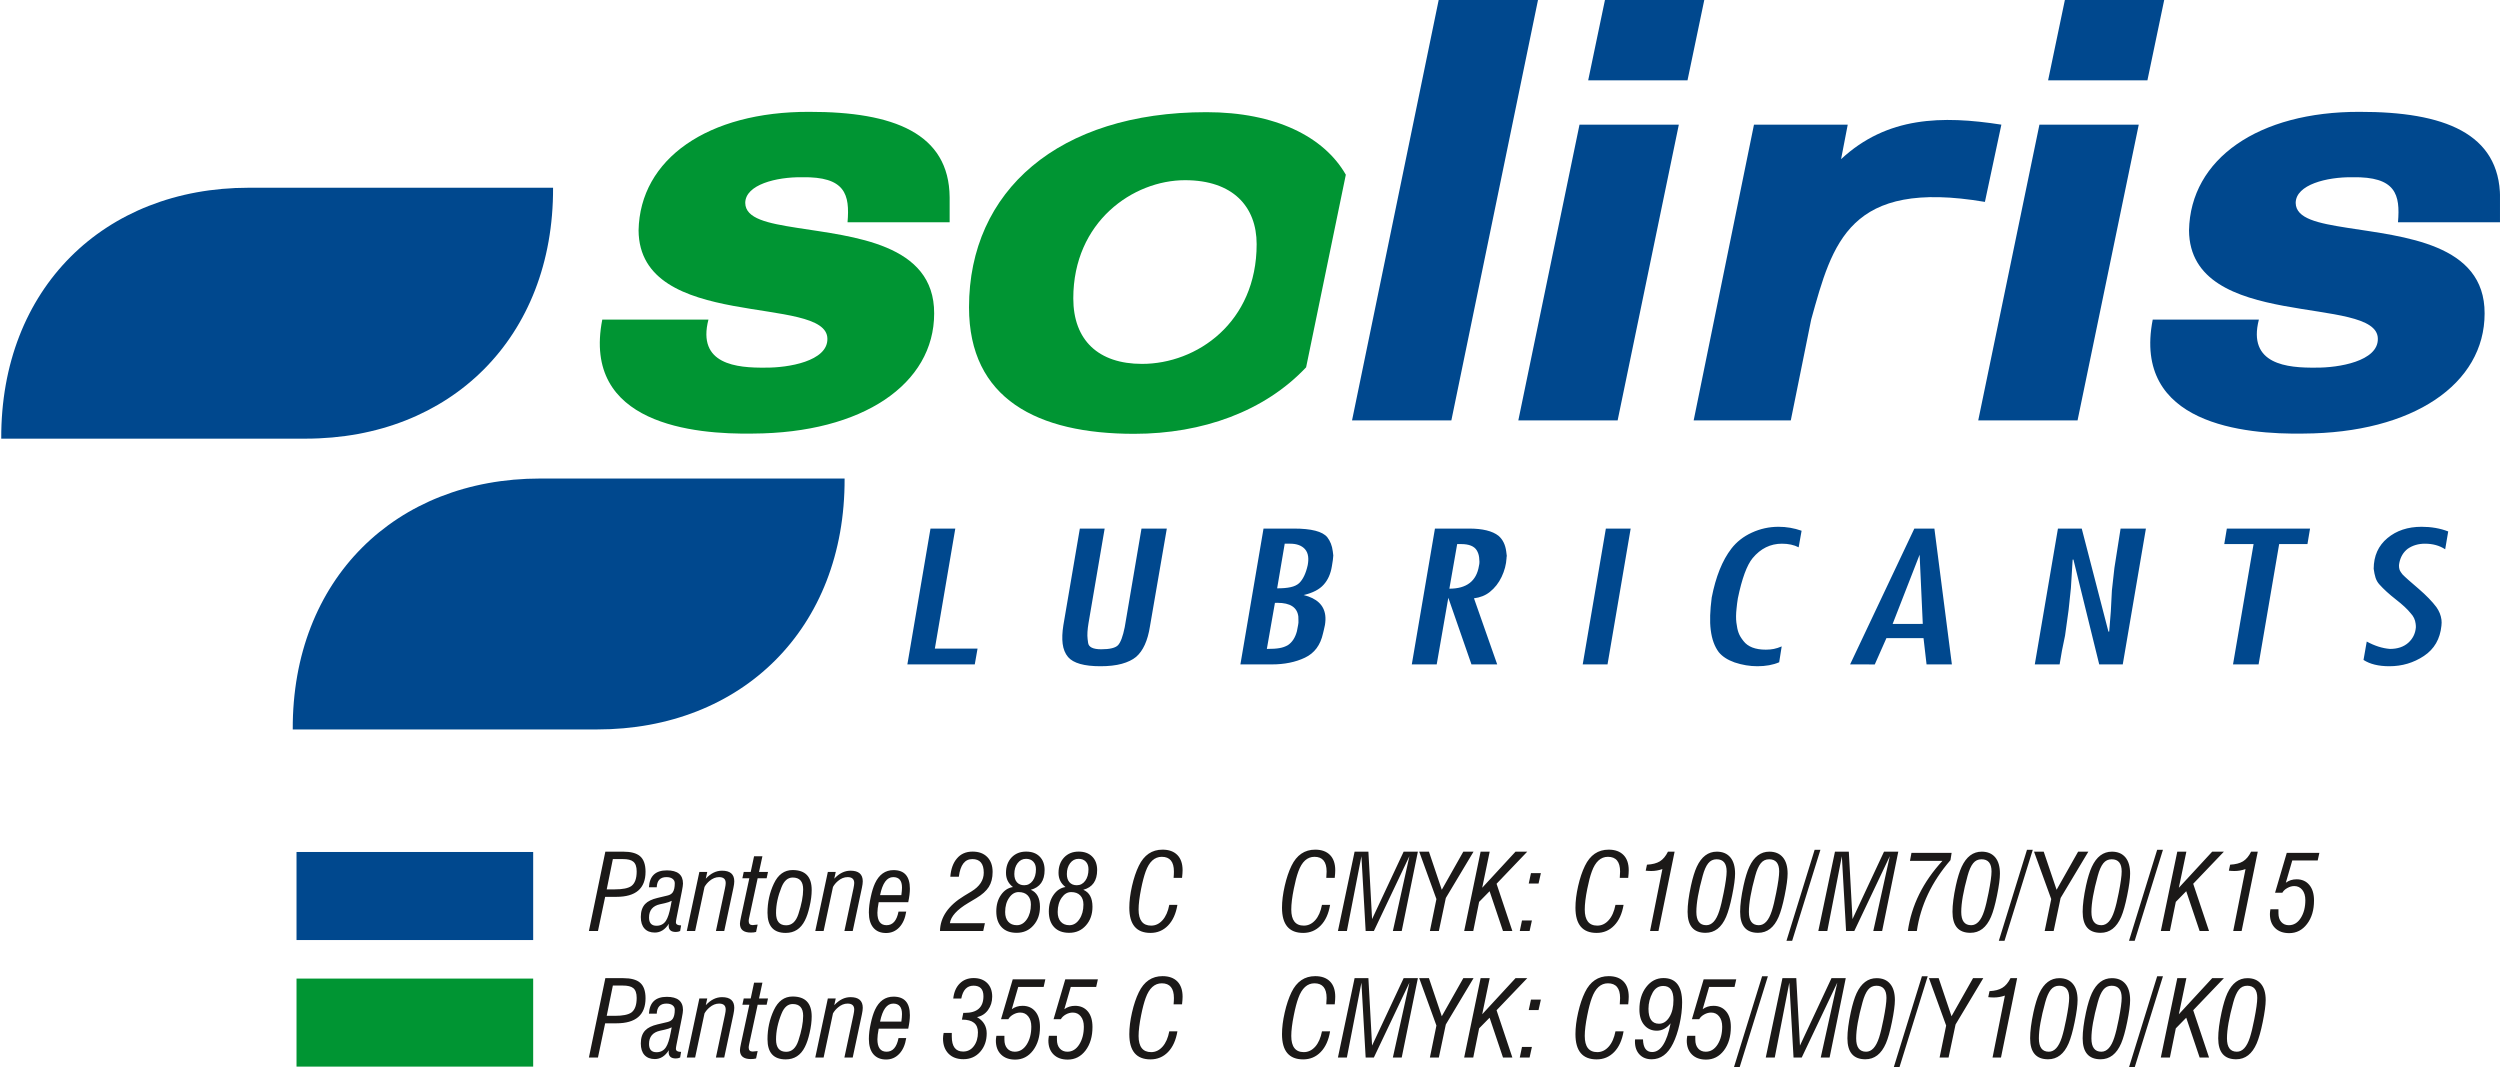
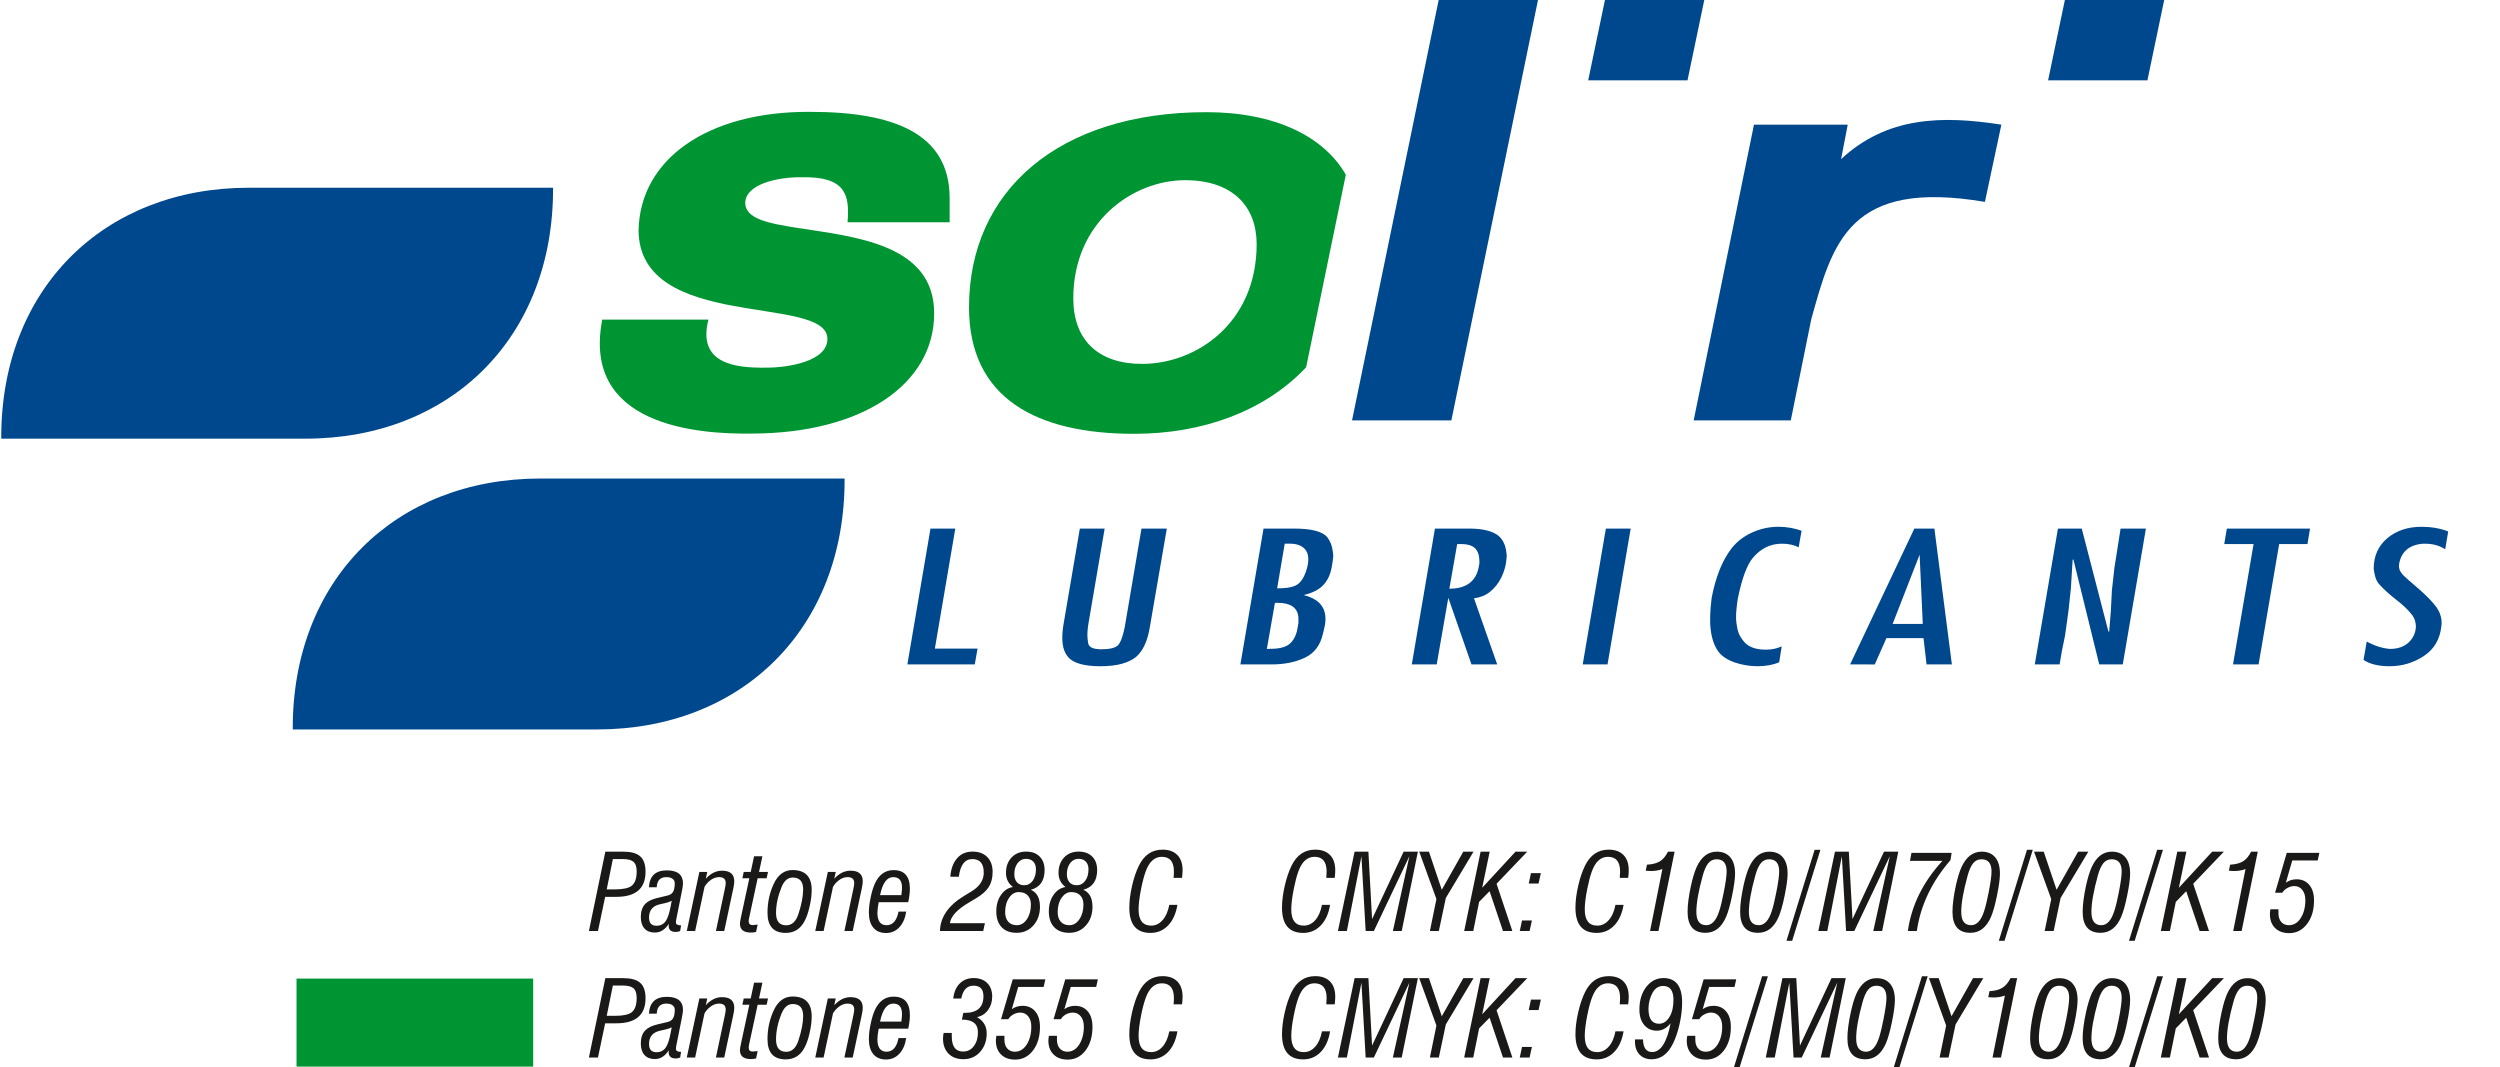
<svg xmlns="http://www.w3.org/2000/svg" width="305.4pt" height="130.4pt" viewBox="0 0 305.4 130.4" version="1.1">
  <defs>
    <clipPath id="clip1">
-       <path d="M 262 13 L 305.398 13 L 305.398 53 L 262 53 Z M 262 13 " />
-     </clipPath>
+       </clipPath>
    <clipPath id="clip2">
      <path d="M 36 119 L 66 119 L 66 130.398 L 36 130.398 Z M 36 119 " />
    </clipPath>
    <clipPath id="clip3">
      <path d="M 156 119 L 277 119 L 277 130.398 L 156 130.398 Z M 156 119 " />
    </clipPath>
  </defs>
  <g id="surface1">
-     <path style=" stroke:none;fill-rule:evenodd;fill:rgb(0%,28.247%,55.664%);fill-opacity:1;" d="M 175.75 -0.004 L 187.883 -0.004 L 177.297 51.359 L 165.164 51.359 Z M 175.75 -0.004 " />
+     <path style=" stroke:none;fill-rule:evenodd;fill:rgb(0%,28.247%,55.664%);fill-opacity:1;" d="M 175.75 -0.004 L 187.883 -0.004 L 177.297 51.359 L 165.164 51.359 M 175.75 -0.004 " />
    <path style=" stroke:none;fill-rule:evenodd;fill:rgb(0%,28.247%,55.664%);fill-opacity:1;" d="M 196.062 -0.004 L 208.195 -0.004 L 206.145 9.816 L 194.012 9.816 Z M 196.062 -0.004 " />
-     <path style=" stroke:none;fill-rule:evenodd;fill:rgb(0%,28.247%,55.664%);fill-opacity:1;" d="M 192.953 15.227 L 205.086 15.227 L 197.609 51.359 L 185.477 51.359 Z M 192.953 15.227 " />
    <path style=" stroke:none;fill-rule:evenodd;fill:rgb(0%,28.247%,55.664%);fill-opacity:1;" d="M 252.246 -0.004 L 264.379 -0.004 L 262.328 9.816 L 250.195 9.816 Z M 252.246 -0.004 " />
-     <path style=" stroke:none;fill-rule:evenodd;fill:rgb(0%,28.247%,55.664%);fill-opacity:1;" d="M 249.137 15.227 L 261.27 15.227 L 253.793 51.359 L 241.66 51.359 Z M 249.137 15.227 " />
    <path style=" stroke:none;fill-rule:evenodd;fill:rgb(0%,28.247%,55.664%);fill-opacity:1;" d="M 214.266 15.227 L 225.719 15.227 L 224.906 19.441 C 230.527 14.219 237.246 14.102 244.488 15.227 L 242.477 24.664 C 225.887 21.852 223.871 29.617 221.258 39.023 L 218.762 51.359 L 206.898 51.359 Z M 214.266 15.227 " />
    <path style=" stroke:none;fill-rule:evenodd;fill:rgb(0%,58.397%,19.994%);fill-opacity:1;" d="M 144.762 22.012 C 150.633 22.012 153.512 25.262 153.512 29.828 C 153.512 39.414 146.195 44.453 139.508 44.453 C 134.188 44.453 131.113 41.566 131.113 36.449 C 131.113 27.078 138.422 22.012 144.762 22.012 Z M 147.375 13.703 C 155.766 13.703 161.738 16.68 164.406 21.344 L 159.555 44.871 C 154.496 50.242 146.91 52.996 138.543 52.996 C 126.734 52.996 118.375 48.738 118.375 37.539 C 118.375 23.305 129.324 13.703 147.375 13.703 Z M 147.375 13.703 " />
    <path style=" stroke:none;fill-rule:evenodd;fill:rgb(0%,28.247%,55.664%);fill-opacity:1;" d="M 36.02 53.586 L 0.152 53.586 C 0.074 35.266 12.703 22.934 30.387 22.934 L 67.562 22.934 C 67.641 41.246 55.012 53.586 37.328 53.586 Z M 36.02 53.586 " />
    <path style=" stroke:none;fill-rule:evenodd;fill:rgb(0%,28.247%,55.664%);fill-opacity:1;" d="M 71.633 89.109 L 35.762 89.109 C 35.684 70.789 48.316 58.457 66 58.457 L 103.176 58.457 C 103.254 76.777 90.621 89.109 72.938 89.109 Z M 71.633 89.109 " />
    <path style=" stroke:none;fill-rule:evenodd;fill:rgb(0%,28.247%,55.664%);fill-opacity:1;" d="M 113.668 64.57 L 116.699 64.57 L 114.203 79.23 L 119.418 79.23 L 119.078 81.164 L 110.844 81.164 Z M 131.914 64.57 L 134.945 64.57 L 132.973 76.121 C 132.84 76.914 132.801 77.566 132.863 78.062 C 132.891 78.285 132.91 78.438 132.922 78.523 C 132.988 79.055 133.527 79.316 134.531 79.316 C 135.578 79.316 136.262 79.148 136.582 78.812 C 136.895 78.473 137.172 77.742 137.398 76.609 L 139.445 64.57 L 142.539 64.57 L 140.477 76.527 C 140.203 78.273 139.637 79.508 138.789 80.242 C 138.348 80.609 137.758 80.891 137.039 81.09 C 136.32 81.289 135.441 81.387 134.422 81.387 C 132.438 81.387 131.121 81.012 130.477 80.266 C 130.117 79.84 129.895 79.293 129.812 78.637 C 129.734 78.004 129.762 77.258 129.898 76.391 Z M 154.352 64.57 L 158.059 64.57 C 160.203 64.57 161.562 64.922 162.141 65.629 C 162.504 66.098 162.73 66.668 162.812 67.344 C 162.836 67.52 162.855 67.691 162.875 67.852 C 162.848 68.102 162.828 68.285 162.824 68.402 L 162.703 69.168 C 162.555 70.098 162.219 70.848 161.699 71.422 C 161.18 72.008 160.367 72.43 159.258 72.691 C 160.855 73.09 161.738 73.914 161.895 75.18 C 161.938 75.531 161.926 75.918 161.855 76.348 L 161.719 76.965 L 161.617 77.383 C 161.305 78.805 160.574 79.789 159.414 80.34 C 158.262 80.891 156.906 81.164 155.355 81.164 L 151.527 81.164 Z M 156.941 66.418 L 156.016 71.871 C 156.668 71.871 157.219 71.828 157.656 71.73 C 158.094 71.637 158.445 71.473 158.703 71.238 C 159.176 70.781 159.527 70.047 159.75 69.039 C 159.824 68.645 159.84 68.289 159.801 67.984 C 159.758 67.633 159.629 67.332 159.414 67.082 C 159.012 66.641 158.41 66.418 157.613 66.418 Z M 155.746 73.645 L 154.758 79.273 C 155.41 79.273 155.926 79.242 156.305 79.172 C 156.68 79.109 157.02 78.988 157.328 78.812 C 157.855 78.461 158.223 77.895 158.43 77.117 L 158.578 76.348 C 158.617 76.168 158.633 75.984 158.617 75.785 C 158.602 75.586 158.598 75.43 158.605 75.312 C 158.465 74.195 157.613 73.641 156.055 73.641 Z M 172.465 81.164 L 175.293 64.57 L 179.457 64.57 C 181.109 64.57 182.309 64.863 183.059 65.453 C 183.582 65.906 183.898 66.547 184.004 67.391 L 184.039 67.672 C 184.051 67.762 184.059 67.844 184.07 67.914 C 184.043 68.035 184.035 68.121 184.039 68.18 C 183.996 68.961 183.793 69.723 183.438 70.469 C 183.082 71.219 182.598 71.836 181.988 72.32 C 181.449 72.746 180.805 72.996 180.062 73.09 L 182.898 81.164 L 179.754 81.164 L 176.926 73.023 L 175.508 81.164 Z M 177.055 71.914 C 179.16 71.914 180.367 70.988 180.668 69.129 C 180.711 68.965 180.73 68.797 180.73 68.633 C 180.73 68.465 180.715 68.285 180.691 68.094 C 180.656 67.785 180.559 67.496 180.402 67.234 C 180.094 66.723 179.457 66.465 178.5 66.465 L 178.008 66.465 Z M 199.203 64.57 L 196.375 81.164 L 193.344 81.164 L 196.172 64.57 Z M 220.082 64.836 L 219.723 66.859 C 219.156 66.566 218.473 66.418 217.68 66.418 C 216.27 66.418 215.078 67.008 214.102 68.18 C 213.395 69.043 212.793 70.684 212.297 73.09 C 212.227 73.516 212.176 73.914 212.141 74.297 C 212.062 74.988 212.055 75.574 212.117 76.059 C 212.18 76.574 212.266 76.984 212.379 77.289 C 212.488 77.602 212.688 77.938 212.98 78.305 C 213.516 79.008 214.426 79.363 215.711 79.363 C 216.082 79.363 216.41 79.332 216.695 79.273 C 216.984 79.215 217.305 79.113 217.652 78.965 L 217.344 80.902 C 216.59 81.227 215.699 81.387 214.68 81.387 C 213.762 81.387 212.832 81.234 211.898 80.922 C 211.043 80.617 210.398 80.199 209.965 79.668 C 209.449 78.98 209.121 78.078 208.984 76.965 C 208.914 76.414 208.891 75.824 208.914 75.18 C 208.934 74.535 208.996 73.809 209.102 72.996 C 209.598 70.449 210.398 68.453 211.508 67.016 C 212.141 66.195 212.973 65.539 214.004 65.066 C 215.035 64.59 216.125 64.352 217.266 64.352 C 218.227 64.352 219.164 64.512 220.082 64.836 Z M 233.855 64.57 L 236.305 64.57 L 238.441 81.164 L 235.348 81.164 L 234.977 77.953 L 230.445 77.953 L 229.023 81.168 L 226.008 81.164 L 233.855 64.574 Z M 234.887 76.215 L 234.5 67.762 L 231.203 76.223 Z M 248.57 81.164 L 251.398 64.57 L 254.305 64.57 L 257.566 77.16 L 257.66 77.156 L 257.859 74.672 L 257.988 72.141 L 258.297 69.371 L 259.051 64.57 L 262.145 64.57 L 259.316 81.164 L 256.441 81.164 L 253.289 68.355 L 253.195 68.363 L 252.98 71.855 L 252.699 74.52 L 252.266 77.645 L 251.887 79.492 L 251.602 81.164 Z M 272.031 64.57 L 282.195 64.57 L 281.879 66.465 L 278.422 66.465 L 275.91 81.164 L 272.785 81.164 L 275.297 66.465 L 271.715 66.465 Z M 289.121 78.371 C 290.086 78.898 291.031 79.199 291.957 79.273 C 292.875 79.273 293.617 79.027 294.18 78.535 C 294.738 78.039 295.055 77.414 295.121 76.656 C 295.129 76.547 295.121 76.398 295.094 76.191 C 295.035 75.707 294.84 75.289 294.508 74.938 C 294.098 74.422 293.484 73.852 292.672 73.223 C 291.859 72.59 291.191 71.98 290.668 71.395 C 290.453 71.16 290.297 70.883 290.195 70.57 C 290.098 70.254 290.02 69.891 289.969 69.48 C 289.977 67.91 290.535 66.664 291.645 65.738 C 292.754 64.812 294.145 64.352 295.82 64.352 C 297.004 64.352 298.09 64.539 299.074 64.922 L 298.703 67.102 C 298.016 66.648 297.191 66.418 296.23 66.418 C 295.434 66.418 294.734 66.621 294.133 67.035 C 293.594 67.449 293.246 68.027 293.098 68.777 C 293.059 68.953 293.047 69.129 293.07 69.305 C 293.094 69.48 293.129 69.621 293.184 69.723 C 293.238 69.824 293.336 69.973 293.484 70.164 C 293.789 70.484 294.457 71.078 295.48 71.945 C 296.398 72.738 297.113 73.477 297.629 74.164 C 297.973 74.652 298.18 75.164 298.25 75.707 C 298.277 75.93 298.277 76.168 298.246 76.434 C 298.082 78.062 297.371 79.293 296.105 80.133 C 294.844 80.969 293.438 81.387 291.887 81.387 C 290.559 81.387 289.508 81.129 288.727 80.617 Z M 289.121 78.371 " />
    <path style=" stroke:none;fill-rule:evenodd;fill:rgb(0%,58.397%,19.994%);fill-opacity:1;" d="M 97.973 21.652 C 94.855 21.609 91.055 22.551 91.039 24.789 C 91.062 26.719 93.785 27.27 97.336 27.828 C 104.184 28.914 114.152 29.723 114.117 38.293 C 114.121 46.91 105.379 52.906 91.973 52.965 C 84.828 53.086 71.066 51.852 73.574 39.043 L 86.543 39.043 C 85.121 44.539 90.035 44.957 93.531 44.91 C 96.238 44.934 101.121 44.145 101.074 41.387 C 101.062 35.914 78.098 40.547 78.008 28.145 C 78.176 19.41 86.477 13.621 98.867 13.664 C 109.145 13.645 115.953 16.277 116.008 24.117 L 116.008 27.152 L 103.535 27.152 C 103.824 23.754 103.273 21.559 97.973 21.652 Z M 97.973 21.652 " />
    <g clip-path="url(#clip1)" clip-rule="nonzero">
      <path style=" stroke:none;fill-rule:evenodd;fill:rgb(0%,28.247%,55.664%);fill-opacity:1;" d="M 287.375 21.652 C 284.258 21.609 280.457 22.551 280.441 24.789 C 280.465 26.719 283.188 27.27 286.738 27.828 C 293.586 28.914 303.555 29.723 303.52 38.293 C 303.523 46.91 294.781 52.906 281.375 52.965 C 274.23 53.086 260.469 51.852 262.977 39.043 L 275.945 39.043 C 274.523 44.539 279.438 44.957 282.938 44.91 C 285.641 44.934 290.523 44.145 290.477 41.387 C 290.465 35.914 267.5 40.547 267.41 28.145 C 267.578 19.41 275.879 13.621 288.27 13.664 C 298.547 13.645 305.355 16.277 305.41 24.117 L 305.41 27.152 L 292.938 27.152 C 293.227 23.754 292.676 21.559 287.375 21.652 Z M 287.375 21.652 " />
    </g>
    <path style=" stroke:none;fill-rule:evenodd;fill:rgb(10.594%,9.813%,9.424%);fill-opacity:1;" d="M 73.047 113.734 L 71.941 113.734 L 73.949 104.039 L 76.141 104.039 C 77.07 104.039 77.746 104.223 78.176 104.582 C 78.633 104.969 78.859 105.605 78.859 106.492 C 78.859 108.535 77.672 109.559 75.289 109.559 L 73.926 109.559 Z M 74.117 108.645 L 75.109 108.645 C 76.074 108.645 76.742 108.508 77.121 108.242 C 77.559 107.922 77.777 107.328 77.777 106.453 C 77.777 105.871 77.637 105.477 77.352 105.254 C 77.102 105.043 76.68 104.945 76.078 104.945 L 74.867 104.945 Z M 81.707 112.844 C 81.246 113.566 80.672 113.922 79.992 113.922 C 79.453 113.922 79.031 113.762 78.73 113.43 C 78.43 113.098 78.281 112.629 78.281 112.02 C 78.281 111.34 78.457 110.812 78.809 110.434 C 79.125 110.098 79.633 109.852 80.328 109.688 L 81.527 109.402 C 81.828 109.336 82.047 109.203 82.184 109.004 C 82.348 108.762 82.43 108.395 82.43 107.895 C 82.43 107.668 82.34 107.492 82.16 107.355 C 81.98 107.215 81.73 107.148 81.41 107.148 C 80.656 107.148 80.262 107.559 80.227 108.387 L 79.273 108.387 C 79.352 107.012 80.078 106.324 81.465 106.324 C 82.777 106.324 83.434 106.859 83.434 107.934 C 83.434 108.105 83.387 108.43 83.293 108.902 L 82.637 112.188 C 82.594 112.402 82.57 112.566 82.57 112.672 C 82.57 112.922 82.781 113.047 83.203 113.047 L 83.086 113.734 C 82.934 113.809 82.758 113.848 82.559 113.848 C 81.973 113.848 81.684 113.594 81.684 113.09 C 81.684 113.062 81.691 112.98 81.707 112.844 Z M 82.055 110.043 C 81.824 110.164 81.543 110.262 81.219 110.332 L 80.637 110.461 C 79.738 110.656 79.285 111.199 79.285 112.082 C 79.285 112.754 79.59 113.09 80.199 113.09 C 80.707 113.09 81.094 112.883 81.359 112.469 C 81.582 112.121 81.773 111.539 81.926 110.719 Z M 84.918 113.734 L 83.898 113.734 L 85.434 106.516 L 86.398 106.516 L 86.219 107.34 C 86.82 106.688 87.48 106.363 88.203 106.363 C 89.199 106.363 89.699 106.793 89.699 107.664 C 89.699 107.871 89.664 108.137 89.594 108.461 L 88.473 113.734 L 87.457 113.734 L 88.562 108.516 C 88.625 108.23 88.652 108.016 88.652 107.871 C 88.652 107.387 88.383 107.148 87.844 107.148 C 87.43 107.148 87.039 107.309 86.668 107.621 C 86.422 107.832 86.219 108.07 86.062 108.348 Z M 91.512 112.137 C 91.477 112.293 91.461 112.422 91.461 112.523 C 91.461 112.848 91.625 113.012 91.949 113.012 C 91.992 113.012 92.195 112.988 92.555 112.945 L 92.363 113.848 C 92.176 113.902 91.961 113.922 91.719 113.922 C 90.836 113.922 90.391 113.562 90.391 112.832 C 90.391 112.684 90.438 112.395 90.535 111.953 L 91.539 107.289 L 90.688 107.289 L 90.855 106.516 L 91.707 106.516 L 92.117 104.598 L 93.137 104.598 L 92.723 106.516 L 93.82 106.516 L 93.652 107.289 L 92.555 107.289 Z M 93.758 111.504 C 93.758 110.23 94.016 109.039 94.535 107.941 C 95.055 106.836 95.82 106.285 96.824 106.285 C 98.379 106.285 99.156 107.098 99.156 108.719 C 99.156 109.34 99.07 110.012 98.898 110.742 C 98.742 111.438 98.551 112.012 98.32 112.457 C 97.812 113.461 97.035 113.965 95.984 113.965 C 94.5 113.965 93.758 113.145 93.758 111.504 Z M 96.836 107.199 C 96.242 107.199 95.789 107.59 95.473 108.371 C 95.023 109.473 94.801 110.523 94.801 111.527 C 94.801 112.535 95.215 113.035 96.039 113.035 C 96.734 113.035 97.23 112.582 97.531 111.668 C 97.918 110.492 98.113 109.484 98.113 108.645 C 98.113 107.68 97.688 107.199 96.836 107.199 Z M 100.613 113.734 L 99.594 113.734 L 101.129 106.516 L 102.094 106.516 L 101.914 107.34 C 102.516 106.688 103.176 106.363 103.898 106.363 C 104.895 106.363 105.395 106.793 105.395 107.664 C 105.395 107.871 105.359 108.137 105.289 108.461 L 104.168 113.734 L 103.152 113.734 L 104.262 108.516 C 104.32 108.23 104.352 108.016 104.352 107.871 C 104.352 107.387 104.078 107.148 103.539 107.148 C 103.125 107.148 102.734 107.309 102.367 107.621 C 102.117 107.832 101.914 108.07 101.758 108.348 Z M 110.703 111.363 C 110.574 112.188 110.289 112.828 109.852 113.289 C 109.414 113.746 108.879 113.977 108.242 113.977 C 107.57 113.977 107.055 113.762 106.688 113.328 C 106.324 112.895 106.141 112.273 106.141 111.465 C 106.141 110.891 106.219 110.254 106.375 109.559 C 106.512 108.906 106.684 108.355 106.887 107.91 C 107.387 106.836 108.145 106.293 109.156 106.293 C 110.488 106.293 111.152 107.055 111.152 108.566 C 111.152 109.031 111.086 109.578 110.949 110.215 L 107.34 110.215 C 107.238 110.758 107.184 111.188 107.184 111.504 C 107.184 112.516 107.559 113.023 108.305 113.023 C 109.062 113.023 109.547 112.469 109.762 111.363 Z M 107.508 109.352 L 110.109 109.352 C 110.16 108.973 110.188 108.664 110.188 108.418 C 110.188 107.574 109.832 107.148 109.117 107.148 C 108.344 107.148 107.809 107.883 107.508 109.352 Z M 120.109 113.734 L 114.828 113.734 C 114.859 112.047 115.844 110.617 117.777 109.441 L 118.668 108.902 C 119.672 108.289 120.176 107.527 120.176 106.605 C 120.176 105.496 119.711 104.945 118.781 104.945 C 117.863 104.945 117.312 105.66 117.133 107.098 L 116.09 107.098 C 116.168 106.152 116.434 105.414 116.891 104.879 C 117.359 104.312 118 104.031 118.809 104.031 C 119.566 104.031 120.16 104.246 120.602 104.691 C 121.039 105.137 121.258 105.742 121.258 106.516 C 121.258 107.246 121.102 107.855 120.793 108.348 C 120.484 108.836 119.977 109.289 119.273 109.711 L 118.281 110.305 C 116.898 111.129 116.148 111.953 116.039 112.781 L 120.316 112.781 Z M 123.742 108.359 C 123.176 107.93 122.891 107.355 122.891 106.633 C 122.891 105.859 123.121 105.23 123.574 104.746 C 124.031 104.27 124.621 104.031 125.352 104.031 C 126.051 104.031 126.598 104.23 127.004 104.637 C 127.406 105.039 127.609 105.59 127.609 106.285 C 127.609 107.59 127.047 108.395 125.922 108.695 C 126.668 109.012 127.043 109.703 127.043 110.77 C 127.043 111.688 126.773 112.449 126.242 113.047 C 125.711 113.652 125.027 113.953 124.191 113.953 C 123.402 113.953 122.789 113.723 122.355 113.262 C 121.922 112.805 121.707 112.16 121.707 111.336 C 121.707 110.543 121.898 109.871 122.281 109.324 C 122.66 108.777 123.148 108.453 123.742 108.359 Z M 125.34 104.914 C 124.918 104.914 124.574 105.094 124.309 105.445 C 124.043 105.797 123.91 106.242 123.91 106.773 C 123.91 107.203 124.016 107.539 124.23 107.781 C 124.445 108.02 124.742 108.141 125.121 108.141 C 125.543 108.141 125.887 107.961 126.152 107.598 C 126.418 107.238 126.551 106.77 126.551 106.195 C 126.551 105.797 126.445 105.488 126.23 105.262 C 126.016 105.031 125.719 104.914 125.34 104.914 Z M 124.438 108.977 C 123.984 108.977 123.602 109.203 123.293 109.648 C 122.957 110.113 122.789 110.699 122.789 111.414 C 122.789 111.918 122.914 112.316 123.168 112.598 C 123.422 112.883 123.773 113.023 124.219 113.023 C 124.707 113.023 125.117 112.781 125.445 112.293 C 125.77 111.812 125.934 111.211 125.934 110.496 C 125.934 110.016 125.801 109.645 125.539 109.379 C 125.277 109.109 124.91 108.977 124.438 108.977 Z M 130.16 108.359 C 129.594 107.93 129.309 107.355 129.309 106.633 C 129.309 105.859 129.539 105.23 129.992 104.746 C 130.449 104.27 131.039 104.031 131.77 104.031 C 132.465 104.031 133.016 104.23 133.422 104.637 C 133.824 105.039 134.027 105.59 134.027 106.285 C 134.027 107.59 133.465 108.395 132.336 108.695 C 133.086 109.012 133.457 109.703 133.457 110.77 C 133.457 111.688 133.191 112.449 132.66 113.047 C 132.129 113.652 131.445 113.953 130.609 113.953 C 129.82 113.953 129.207 113.723 128.773 113.262 C 128.34 112.805 128.125 112.16 128.125 111.336 C 128.125 110.543 128.316 109.871 128.699 109.324 C 129.078 108.777 129.566 108.453 130.16 108.359 Z M 131.758 104.914 C 131.336 104.914 130.992 105.094 130.727 105.445 C 130.461 105.797 130.328 106.242 130.328 106.773 C 130.328 107.203 130.434 107.539 130.648 107.781 C 130.863 108.02 131.16 108.141 131.539 108.141 C 131.961 108.141 132.305 107.961 132.57 107.598 C 132.836 107.238 132.969 106.77 132.969 106.195 C 132.969 105.797 132.863 105.488 132.648 105.262 C 132.434 105.031 132.137 104.914 131.758 104.914 Z M 130.855 108.977 C 130.402 108.977 130.02 109.203 129.707 109.648 C 129.375 110.113 129.207 110.699 129.207 111.414 C 129.207 111.918 129.332 112.316 129.586 112.598 C 129.84 112.883 130.191 113.023 130.637 113.023 C 131.125 113.023 131.535 112.781 131.859 112.293 C 132.188 111.812 132.352 111.211 132.352 110.496 C 132.352 110.016 132.219 109.645 131.957 109.379 C 131.695 109.109 131.328 108.977 130.855 108.977 Z M 142.84 110.539 L 143.832 110.539 C 143.652 111.621 143.27 112.461 142.688 113.062 C 142.102 113.664 141.387 113.965 140.547 113.965 C 138.82 113.965 137.957 112.938 137.957 110.887 C 137.957 110.086 138.066 109.207 138.285 108.242 C 138.504 107.281 138.781 106.457 139.117 105.77 C 139.754 104.453 140.719 103.793 142.016 103.793 C 142.797 103.793 143.402 104.016 143.828 104.449 C 144.25 104.883 144.465 105.504 144.465 106.309 C 144.465 106.539 144.441 106.852 144.398 107.238 L 143.367 107.238 C 143.395 106.938 143.406 106.68 143.406 106.465 C 143.406 105.27 142.914 104.668 141.926 104.668 C 141.039 104.668 140.383 105.27 139.953 106.465 C 139.758 107.008 139.57 107.711 139.398 108.578 C 139.195 109.602 139.09 110.441 139.09 111.105 C 139.09 112.414 139.602 113.074 140.625 113.074 C 141.156 113.074 141.621 112.855 142.016 112.41 C 142.41 111.969 142.688 111.344 142.84 110.539 Z M 73.047 129.184 L 71.941 129.184 L 73.949 119.492 L 76.141 119.492 C 77.07 119.492 77.746 119.672 78.176 120.035 C 78.633 120.418 78.859 121.059 78.859 121.941 C 78.859 123.988 77.672 125.008 75.289 125.008 L 73.926 125.008 Z M 74.117 124.094 L 75.109 124.094 C 76.074 124.094 76.742 123.957 77.121 123.695 C 77.559 123.375 77.777 122.781 77.777 121.902 C 77.777 121.328 77.637 120.93 77.352 120.703 C 77.102 120.5 76.68 120.395 76.078 120.395 L 74.867 120.395 Z M 81.707 128.293 C 81.246 129.016 80.672 129.375 79.992 129.375 C 79.453 129.375 79.031 129.207 78.73 128.883 C 78.43 128.551 78.281 128.082 78.281 127.469 C 78.281 126.793 78.457 126.262 78.809 125.887 C 79.125 125.551 79.633 125.301 80.328 125.137 L 81.527 124.855 C 81.828 124.785 82.047 124.652 82.184 124.453 C 82.348 124.211 82.43 123.844 82.43 123.348 C 82.43 123.121 82.34 122.941 82.16 122.805 C 81.98 122.668 81.73 122.598 81.41 122.598 C 80.656 122.598 80.262 123.012 80.227 123.832 L 79.273 123.832 C 79.352 122.457 80.078 121.773 81.465 121.773 C 82.777 121.773 83.434 122.312 83.434 123.387 C 83.434 123.559 83.387 123.875 83.293 124.352 L 82.637 127.637 C 82.594 127.852 82.57 128.016 82.57 128.125 C 82.57 128.375 82.781 128.5 83.203 128.5 L 83.086 129.184 C 82.934 129.262 82.758 129.301 82.559 129.301 C 81.973 129.301 81.684 129.043 81.684 128.539 C 81.684 128.516 81.691 128.434 81.707 128.293 Z M 82.055 125.5 C 81.824 125.617 81.543 125.711 81.219 125.781 L 80.637 125.91 C 79.738 126.109 79.285 126.648 79.285 127.535 C 79.285 128.203 79.59 128.539 80.199 128.539 C 80.707 128.539 81.094 128.332 81.359 127.918 C 81.582 127.578 81.773 126.992 81.926 126.168 Z M 84.918 129.184 L 83.898 129.184 L 85.434 121.969 L 86.398 121.969 L 86.219 122.793 C 86.82 122.141 87.48 121.812 88.203 121.812 C 89.199 121.812 89.699 122.246 89.699 123.113 C 89.699 123.32 89.664 123.582 89.594 123.914 L 88.473 129.184 L 87.457 129.184 L 88.562 123.961 C 88.625 123.68 88.652 123.461 88.652 123.32 C 88.652 122.836 88.383 122.598 87.844 122.598 C 87.43 122.598 87.039 122.758 86.668 123.074 C 86.422 123.281 86.219 123.523 86.062 123.793 Z M 91.512 127.582 C 91.477 127.75 91.461 127.875 91.461 127.973 C 91.461 128.301 91.625 128.457 91.949 128.457 C 91.992 128.457 92.195 128.441 92.555 128.398 L 92.363 129.301 C 92.176 129.352 91.961 129.375 91.719 129.375 C 90.836 129.375 90.391 129.012 90.391 128.281 C 90.391 128.137 90.438 127.844 90.535 127.406 L 91.539 122.742 L 90.688 122.742 L 90.855 121.969 L 91.707 121.969 L 92.117 120.043 L 93.137 120.043 L 92.723 121.969 L 93.82 121.969 L 93.652 122.742 L 92.555 122.742 Z M 93.758 126.953 C 93.758 125.684 94.016 124.496 94.535 123.391 C 95.055 122.289 95.82 121.734 96.824 121.734 C 98.379 121.734 99.156 122.543 99.156 124.168 C 99.156 124.789 99.07 125.461 98.898 126.195 C 98.742 126.891 98.551 127.457 98.32 127.906 C 97.812 128.914 97.035 129.414 95.984 129.414 C 94.5 129.414 93.758 128.594 93.758 126.953 Z M 96.836 122.652 C 96.242 122.652 95.789 123.043 95.473 123.824 C 95.023 124.918 94.801 125.977 94.801 126.98 C 94.801 127.984 95.215 128.488 96.039 128.488 C 96.734 128.488 97.23 128.031 97.531 127.121 C 97.918 125.945 98.113 124.938 98.113 124.094 C 98.113 123.133 97.688 122.652 96.836 122.652 Z M 100.613 129.184 L 99.594 129.184 L 101.129 121.969 L 102.094 121.969 L 101.914 122.793 C 102.516 122.141 103.176 121.812 103.898 121.812 C 104.895 121.812 105.395 122.246 105.395 123.113 C 105.395 123.32 105.359 123.582 105.289 123.914 L 104.168 129.184 L 103.152 129.184 L 104.262 123.961 C 104.32 123.68 104.352 123.461 104.352 123.32 C 104.352 122.836 104.078 122.598 103.539 122.598 C 103.125 122.598 102.734 122.758 102.367 123.074 C 102.117 123.281 101.914 123.523 101.758 123.793 Z M 110.703 126.812 C 110.574 127.637 110.289 128.281 109.852 128.738 C 109.414 129.199 108.879 129.43 108.242 129.43 C 107.57 129.43 107.055 129.207 106.688 128.777 C 106.324 128.344 106.141 127.723 106.141 126.918 C 106.141 126.336 106.219 125.703 106.375 125.008 C 106.512 124.355 106.684 123.805 106.887 123.359 C 107.387 122.285 108.145 121.75 109.156 121.75 C 110.488 121.75 111.152 122.5 111.152 124.016 C 111.152 124.48 111.086 125.031 110.949 125.664 L 107.34 125.664 C 107.238 126.207 107.184 126.637 107.184 126.953 C 107.184 127.969 107.559 128.477 108.305 128.477 C 109.062 128.477 109.547 127.918 109.762 126.812 Z M 107.508 124.801 L 110.109 124.801 C 110.16 124.426 110.188 124.117 110.188 123.875 C 110.188 123.023 109.832 122.598 109.117 122.598 C 108.344 122.598 107.809 123.332 107.508 124.801 Z M 115.277 126.18 L 116.27 126.18 C 116.27 126.344 116.27 126.492 116.27 126.621 C 116.27 127.848 116.734 128.457 117.66 128.457 C 118.195 128.457 118.629 128.242 118.965 127.793 C 119.297 127.355 119.465 126.793 119.465 126.105 C 119.465 125.074 118.824 124.559 117.547 124.559 L 117.508 124.559 L 117.676 123.734 L 117.855 123.734 C 119.375 123.734 120.137 123.055 120.137 121.695 C 120.137 120.832 119.73 120.41 118.926 120.41 C 118.125 120.41 117.629 120.934 117.43 121.98 L 116.449 121.98 C 116.535 121.199 116.801 120.582 117.242 120.145 C 117.684 119.703 118.25 119.48 118.938 119.48 C 119.633 119.48 120.184 119.684 120.594 120.086 C 121 120.488 121.207 121.043 121.207 121.75 C 121.207 122.375 121.035 122.918 120.695 123.387 C 120.359 123.848 119.91 124.137 119.352 124.25 C 120.141 124.703 120.535 125.367 120.535 126.234 C 120.535 127.137 120.27 127.887 119.742 128.488 C 119.215 129.086 118.531 129.391 117.688 129.391 C 116.914 129.391 116.309 129.164 115.863 128.707 C 115.422 128.25 115.199 127.641 115.199 126.875 C 115.199 126.652 115.227 126.418 115.277 126.18 Z M 123.176 124.508 L 122.285 124.508 L 123.715 119.637 L 127.699 119.637 L 127.492 120.562 L 124.387 120.562 L 123.602 123.281 C 123.98 123.008 124.418 122.871 124.914 122.871 C 125.566 122.871 126.086 123.098 126.469 123.555 C 126.852 124.008 127.043 124.645 127.043 125.457 C 127.043 126.625 126.758 127.582 126.191 128.328 C 125.625 129.07 124.898 129.441 124.012 129.441 C 123.281 129.441 122.707 129.234 122.285 128.816 C 121.863 128.398 121.656 127.832 121.656 127.121 C 121.656 126.969 121.676 126.77 121.719 126.531 L 122.699 126.531 C 122.699 126.82 122.699 126.98 122.699 127.008 C 122.699 127.457 122.816 127.82 123.047 128.082 C 123.277 128.344 123.586 128.477 123.973 128.477 C 124.566 128.477 125.051 128.18 125.426 127.594 C 125.797 127 125.984 126.281 125.984 125.418 C 125.984 124.887 125.859 124.469 125.609 124.16 C 125.363 123.848 125.035 123.695 124.633 123.695 C 124.348 123.695 124.066 123.773 123.789 123.926 C 123.508 124.082 123.305 124.273 123.176 124.508 Z M 129.594 124.508 L 128.703 124.508 L 130.133 119.637 L 134.117 119.637 L 133.91 120.562 L 130.805 120.562 L 130.02 123.281 C 130.395 123.008 130.836 122.871 131.332 122.871 C 131.984 122.871 132.504 123.098 132.887 123.555 C 133.27 124.008 133.457 124.645 133.457 125.457 C 133.457 126.625 133.176 127.582 132.609 128.328 C 132.043 129.07 131.316 129.441 130.43 129.441 C 129.699 129.441 129.125 129.234 128.703 128.816 C 128.281 128.398 128.07 127.832 128.07 127.121 C 128.07 126.969 128.094 126.77 128.133 126.531 L 129.117 126.531 C 129.117 126.82 129.117 126.98 129.117 127.008 C 129.117 127.457 129.23 127.82 129.465 128.082 C 129.695 128.344 130.004 128.477 130.391 128.477 C 130.984 128.477 131.469 128.18 131.84 127.594 C 132.215 127 132.402 126.281 132.402 125.418 C 132.402 124.887 132.277 124.469 132.027 124.16 C 131.781 123.848 131.453 123.695 131.051 123.695 C 130.766 123.695 130.484 123.773 130.203 123.926 C 129.926 124.082 129.723 124.273 129.594 124.508 Z M 142.84 125.988 L 143.832 125.988 C 143.652 127.07 143.27 127.914 142.688 128.516 C 142.102 129.117 141.387 129.414 140.547 129.414 C 138.82 129.414 137.957 128.391 137.957 126.332 C 137.957 125.539 138.066 124.656 138.285 123.695 C 138.504 122.73 138.781 121.906 139.117 121.219 C 139.754 119.906 140.719 119.246 142.016 119.246 C 142.797 119.246 143.402 119.465 143.828 119.898 C 144.25 120.332 144.465 120.953 144.465 121.762 C 144.465 121.992 144.441 122.301 144.398 122.688 L 143.367 122.688 C 143.395 122.387 143.406 122.133 143.406 121.918 C 143.406 120.723 142.914 120.121 141.926 120.121 C 141.039 120.121 140.383 120.723 139.953 121.918 C 139.758 122.457 139.57 123.16 139.398 124.031 C 139.195 125.051 139.09 125.895 139.09 126.555 C 139.09 127.871 139.602 128.527 140.625 128.527 C 141.156 128.527 141.621 128.305 142.016 127.863 C 142.41 127.418 142.688 126.793 142.84 125.988 Z M 142.84 125.988 " />
-     <path style=" stroke:none;fill-rule:evenodd;fill:rgb(0%,28.247%,55.664%);fill-opacity:1;" d="M 36.223 114.836 L 65.133 114.836 L 65.133 104.078 L 36.223 104.078 Z M 36.223 114.836 " />
    <g clip-path="url(#clip2)" clip-rule="nonzero">
      <path style=" stroke:none;fill-rule:evenodd;fill:rgb(0%,58.397%,19.994%);fill-opacity:1;" d="M 36.223 130.297 L 65.133 130.297 L 65.133 119.543 L 36.223 119.543 Z M 36.223 130.297 " />
    </g>
    <path style=" stroke:none;fill-rule:evenodd;fill:rgb(10.594%,9.813%,9.424%);fill-opacity:1;" d="M 161.492 110.539 L 162.484 110.539 C 162.305 111.621 161.922 112.461 161.336 113.062 C 160.754 113.664 160.039 113.965 159.199 113.965 C 157.469 113.965 156.609 112.938 156.609 110.887 C 156.609 110.086 156.719 109.207 156.938 108.242 C 157.156 107.281 157.434 106.457 157.766 105.77 C 158.402 104.453 159.371 103.793 160.668 103.793 C 161.449 103.793 162.051 104.016 162.477 104.449 C 162.902 104.883 163.113 105.504 163.113 106.309 C 163.113 106.539 163.094 106.852 163.051 107.238 L 162.02 107.238 C 162.047 106.938 162.059 106.68 162.059 106.465 C 162.059 105.27 161.562 104.668 160.578 104.668 C 159.691 104.668 159.035 105.27 158.605 106.465 C 158.406 107.008 158.223 107.711 158.051 108.578 C 157.844 109.602 157.742 110.441 157.742 111.105 C 157.742 112.414 158.254 113.074 159.273 113.074 C 159.809 113.074 160.27 112.855 160.668 112.41 C 161.062 111.969 161.336 111.344 161.492 110.539 Z M 164.535 113.734 L 163.441 113.734 L 165.477 104.039 L 167.164 104.039 L 167.613 112.277 L 171.469 104.039 L 173.207 104.039 L 171.234 113.734 L 170.152 113.734 L 172.176 104.582 L 167.832 113.734 L 166.828 113.734 L 166.312 104.598 Z M 174.676 113.734 L 175.473 109.828 L 173.371 104.039 L 174.559 104.039 L 176.129 108.695 L 178.758 104.039 L 180.008 104.039 L 176.621 109.699 L 175.77 113.734 Z M 181.066 108.449 L 185.137 104.039 L 186.57 104.039 L 182.82 107.961 L 184.75 113.734 L 183.605 113.734 L 181.969 108.871 L 180.691 110.172 L 179.973 113.734 L 178.863 113.734 L 180.871 104.039 L 181.98 104.039 Z M 186.855 113.734 L 185.656 113.734 L 185.926 112.445 L 187.137 112.445 Z M 187.949 107.934 L 186.75 107.934 L 187.023 106.66 L 188.234 106.66 Z M 197.344 110.539 L 198.336 110.539 C 198.152 111.621 197.773 112.461 197.188 113.062 C 196.602 113.664 195.891 113.965 195.047 113.965 C 193.32 113.965 192.457 112.938 192.457 110.887 C 192.457 110.086 192.566 109.207 192.785 108.242 C 193.004 107.281 193.281 106.457 193.617 105.77 C 194.254 104.453 195.219 103.793 196.516 103.793 C 197.301 103.793 197.902 104.016 198.328 104.449 C 198.754 104.883 198.965 105.504 198.965 106.309 C 198.965 106.539 198.945 106.852 198.902 107.238 L 197.871 107.238 C 197.895 106.938 197.91 106.68 197.91 106.465 C 197.91 105.27 197.414 104.668 196.426 104.668 C 195.543 104.668 194.887 105.27 194.457 106.465 C 194.258 107.008 194.074 107.711 193.902 108.578 C 193.695 109.602 193.594 110.441 193.594 111.105 C 193.594 112.414 194.102 113.074 195.125 113.074 C 195.656 113.074 196.121 112.855 196.516 112.41 C 196.914 111.969 197.188 111.344 197.344 110.539 Z M 202.598 113.734 L 201.57 113.734 L 203.078 106.164 C 202.629 106.324 202.184 106.402 201.738 106.402 C 201.496 106.402 201.266 106.387 201.039 106.363 L 201.195 105.629 C 201.855 105.594 202.379 105.457 202.766 105.223 C 203.152 104.984 203.484 104.594 203.758 104.039 L 204.57 104.039 Z M 206.156 111.387 C 206.156 110.527 206.293 109.465 206.57 108.191 C 206.785 107.211 207.02 106.445 207.277 105.887 C 207.852 104.656 208.668 104.039 209.727 104.039 C 210.438 104.039 210.988 104.273 211.375 104.73 C 211.762 105.191 211.957 105.855 211.957 106.723 C 211.957 107.324 211.836 108.219 211.594 109.402 C 211.363 110.539 211.117 111.406 210.859 112.008 C 210.301 113.305 209.465 113.953 208.348 113.953 C 206.887 113.953 206.156 113.098 206.156 111.387 Z M 209.699 104.969 C 209.281 104.969 208.938 105.133 208.676 105.461 C 208.414 105.785 208.188 106.293 208 106.992 C 207.484 108.859 207.227 110.328 207.227 111.402 C 207.227 112.484 207.629 113.023 208.438 113.023 C 209.125 113.023 209.652 112.449 210.023 111.293 C 210.203 110.738 210.383 109.996 210.562 109.066 C 210.805 107.848 210.926 106.977 210.926 106.453 C 210.926 105.465 210.516 104.969 209.699 104.969 Z M 212.574 111.387 C 212.574 110.527 212.711 109.465 212.988 108.191 C 213.203 107.211 213.438 106.445 213.695 105.887 C 214.27 104.656 215.086 104.039 216.145 104.039 C 216.855 104.039 217.406 104.273 217.793 104.73 C 218.18 105.191 218.375 105.855 218.375 106.723 C 218.375 107.324 218.254 108.219 218.012 109.402 C 217.781 110.539 217.535 111.406 217.277 112.008 C 216.719 113.305 215.883 113.953 214.766 113.953 C 213.305 113.953 212.574 113.098 212.574 111.387 Z M 216.117 104.969 C 215.695 104.969 215.355 105.133 215.094 105.461 C 214.832 105.785 214.605 106.293 214.418 106.992 C 213.902 108.859 213.645 110.328 213.645 111.402 C 213.645 112.484 214.047 113.023 214.855 113.023 C 215.543 113.023 216.07 112.449 216.441 111.293 C 216.621 110.738 216.801 109.996 216.98 109.066 C 217.223 107.848 217.344 106.977 217.344 106.453 C 217.344 105.465 216.934 104.969 216.117 104.969 Z M 222.383 103.809 L 218.93 114.93 L 218.234 114.93 L 221.676 103.809 Z M 223.223 113.734 L 222.125 113.734 L 224.16 104.039 L 225.852 104.039 L 226.301 112.277 L 230.152 104.039 L 231.895 104.039 L 229.922 113.734 L 228.84 113.734 L 230.863 104.582 L 226.52 113.734 L 225.516 113.734 L 225 104.598 Z M 234.16 113.734 L 233.062 113.734 C 233.504 110.605 234.91 107.746 237.289 105.164 L 233.32 105.164 L 233.504 104.184 L 238.41 104.184 L 238.27 105.074 C 235.984 107.711 234.613 110.598 234.16 113.734 Z M 238.516 111.387 C 238.516 110.527 238.652 109.465 238.926 108.191 C 239.141 107.211 239.379 106.445 239.637 105.887 C 240.211 104.656 241.027 104.039 242.086 104.039 C 242.797 104.039 243.348 104.273 243.734 104.73 C 244.121 105.191 244.312 105.855 244.312 106.723 C 244.312 107.324 244.195 108.219 243.953 109.402 C 243.723 110.539 243.477 111.406 243.219 112.008 C 242.66 113.305 241.824 113.953 240.707 113.953 C 239.246 113.953 238.516 113.098 238.516 111.387 Z M 242.059 104.969 C 241.637 104.969 241.297 105.133 241.035 105.461 C 240.773 105.785 240.547 106.293 240.359 106.992 C 239.844 108.859 239.586 110.328 239.586 111.402 C 239.586 112.484 239.988 113.023 240.797 113.023 C 241.484 113.023 242.012 112.449 242.383 111.293 C 242.562 110.738 242.742 109.996 242.922 109.066 C 243.164 107.848 243.285 106.977 243.285 106.453 C 243.285 105.465 242.875 104.969 242.059 104.969 Z M 248.324 103.809 L 244.871 114.93 L 244.176 114.93 L 247.617 103.809 Z M 249.777 113.734 L 250.578 109.828 L 248.477 104.039 L 249.66 104.039 L 251.234 108.695 L 253.863 104.039 L 255.113 104.039 L 251.723 109.699 L 250.875 113.734 Z M 254.418 111.387 C 254.418 110.527 254.555 109.465 254.828 108.191 C 255.043 107.211 255.281 106.445 255.539 105.887 C 256.113 104.656 256.93 104.039 257.988 104.039 C 258.699 104.039 259.25 104.273 259.637 104.73 C 260.023 105.191 260.215 105.855 260.215 106.723 C 260.215 107.324 260.098 108.219 259.855 109.402 C 259.625 110.539 259.379 111.406 259.121 112.008 C 258.562 113.305 257.727 113.953 256.609 113.953 C 255.148 113.953 254.418 113.098 254.418 111.387 Z M 257.961 104.969 C 257.539 104.969 257.199 105.133 256.938 105.461 C 256.676 105.785 256.449 106.293 256.262 106.992 C 255.746 108.859 255.488 110.328 255.488 111.402 C 255.488 112.484 255.891 113.023 256.699 113.023 C 257.387 113.023 257.914 112.449 258.281 111.293 C 258.465 110.738 258.645 109.996 258.824 109.066 C 259.066 107.848 259.184 106.977 259.184 106.453 C 259.184 105.465 258.777 104.969 257.961 104.969 Z M 264.227 103.809 L 260.773 114.93 L 260.078 114.93 L 263.52 103.809 Z M 266.168 108.449 L 270.242 104.039 L 271.672 104.039 L 267.922 107.961 L 269.855 113.734 L 268.707 113.734 L 267.07 108.871 L 265.797 110.172 L 265.074 113.734 L 263.965 113.734 L 265.977 104.039 L 267.086 104.039 Z M 273.836 113.734 L 272.809 113.734 L 274.312 106.164 C 273.867 106.324 273.422 106.402 272.973 106.402 C 272.734 106.402 272.5 106.387 272.277 106.363 L 272.434 105.629 C 273.094 105.594 273.617 105.457 274.004 105.223 C 274.391 104.984 274.723 104.594 274.996 104.039 L 275.809 104.039 Z M 278.812 109.055 L 277.922 109.055 L 279.352 104.184 L 283.336 104.184 L 283.129 105.113 L 280.023 105.113 L 279.238 107.832 C 279.613 107.555 280.055 107.414 280.551 107.414 C 281.203 107.414 281.723 107.645 282.105 108.102 C 282.488 108.559 282.68 109.191 282.68 110.008 C 282.68 111.172 282.395 112.133 281.828 112.871 C 281.262 113.617 280.535 113.992 279.648 113.992 C 278.918 113.992 278.344 113.781 277.922 113.367 C 277.5 112.949 277.293 112.383 277.293 111.668 C 277.293 111.516 277.312 111.32 277.352 111.078 L 278.336 111.078 C 278.336 111.371 278.336 111.527 278.336 111.555 C 278.336 112.012 278.449 112.371 278.684 112.633 C 278.914 112.895 279.223 113.023 279.609 113.023 C 280.203 113.023 280.688 112.73 281.062 112.141 C 281.434 111.555 281.621 110.828 281.621 109.969 C 281.621 109.438 281.496 109.016 281.246 108.707 C 281 108.398 280.672 108.242 280.27 108.242 C 279.984 108.242 279.703 108.32 279.426 108.477 C 279.145 108.629 278.941 108.824 278.812 109.055 Z M 278.812 109.055 " />
    <g clip-path="url(#clip3)" clip-rule="nonzero">
      <path style=" stroke:none;fill-rule:evenodd;fill:rgb(10.594%,9.813%,9.424%);fill-opacity:1;" d="M 161.492 125.988 L 162.484 125.988 C 162.305 127.07 161.922 127.914 161.336 128.516 C 160.754 129.117 160.039 129.414 159.199 129.414 C 157.469 129.414 156.609 128.391 156.609 126.332 C 156.609 125.539 156.719 124.656 156.938 123.695 C 157.156 122.73 157.434 121.906 157.766 121.219 C 158.402 119.906 159.371 119.246 160.668 119.246 C 161.449 119.246 162.051 119.465 162.477 119.898 C 162.902 120.332 163.113 120.953 163.113 121.762 C 163.113 121.992 163.094 122.301 163.051 122.688 L 162.02 122.688 C 162.047 122.387 162.059 122.133 162.059 121.918 C 162.059 120.723 161.562 120.121 160.578 120.121 C 159.691 120.121 159.035 120.723 158.605 121.918 C 158.406 122.457 158.223 123.16 158.051 124.031 C 157.844 125.051 157.742 125.895 157.742 126.555 C 157.742 127.871 158.254 128.527 159.273 128.527 C 159.809 128.527 160.27 128.305 160.668 127.863 C 161.062 127.418 161.336 126.793 161.492 125.988 Z M 164.535 129.184 L 163.441 129.184 L 165.477 119.492 L 167.164 119.492 L 167.613 127.727 L 171.469 119.492 L 173.207 119.492 L 171.234 129.184 L 170.152 129.184 L 172.176 120.035 L 167.832 129.184 L 166.828 129.184 L 166.312 120.043 Z M 174.676 129.184 L 175.473 125.281 L 173.371 119.492 L 174.559 119.492 L 176.129 124.145 L 178.758 119.492 L 180.008 119.492 L 176.621 125.152 L 175.77 129.184 Z M 181.066 123.902 L 185.137 119.492 L 186.57 119.492 L 182.82 123.41 L 184.75 129.184 L 183.605 129.184 L 181.969 124.324 L 180.691 125.625 L 179.973 129.184 L 178.863 129.184 L 180.871 119.492 L 181.98 119.492 Z M 186.855 129.184 L 185.656 129.184 L 185.926 127.895 L 187.137 127.895 Z M 187.949 123.387 L 186.75 123.387 L 187.023 122.109 L 188.234 122.109 Z M 197.344 125.988 L 198.336 125.988 C 198.152 127.07 197.773 127.914 197.188 128.516 C 196.602 129.117 195.891 129.414 195.047 129.414 C 193.32 129.414 192.457 128.391 192.457 126.332 C 192.457 125.539 192.566 124.656 192.785 123.695 C 193.004 122.73 193.281 121.906 193.617 121.219 C 194.254 119.906 195.219 119.246 196.516 119.246 C 197.301 119.246 197.902 119.465 198.328 119.898 C 198.754 120.332 198.965 120.953 198.965 121.762 C 198.965 121.992 198.945 122.301 198.902 122.688 L 197.871 122.688 C 197.895 122.387 197.91 122.133 197.91 121.918 C 197.91 120.723 197.414 120.121 196.426 120.121 C 195.543 120.121 194.887 120.723 194.457 121.918 C 194.258 122.457 194.074 123.16 193.902 124.031 C 193.695 125.051 193.594 125.895 193.594 126.555 C 193.594 127.871 194.102 128.527 195.125 128.527 C 195.656 128.527 196.121 128.305 196.516 127.863 C 196.914 127.418 197.188 126.793 197.344 125.988 Z M 204.082 125.008 C 203.594 125.609 203.031 125.91 202.395 125.91 C 201.762 125.91 201.246 125.68 200.855 125.211 C 200.465 124.75 200.27 124.121 200.27 123.32 C 200.27 122.207 200.547 121.293 201.105 120.57 C 201.664 119.844 202.367 119.48 203.207 119.48 C 204.727 119.48 205.488 120.473 205.488 122.457 C 205.488 123.301 205.383 124.191 205.168 125.137 C 204.961 126.043 204.699 126.824 204.379 127.469 C 203.746 128.758 202.871 129.402 201.766 129.402 C 201.145 129.402 200.652 129.207 200.281 128.816 C 199.914 128.426 199.727 127.902 199.727 127.25 L 199.727 127.148 C 199.734 127.07 199.742 127.012 199.742 126.969 L 200.707 126.969 C 200.734 128 201.105 128.516 201.828 128.516 C 202.867 128.516 203.621 127.344 204.082 125.008 Z M 202.668 125.059 C 203.172 125.059 203.594 124.793 203.93 124.25 C 204.266 123.719 204.43 123.016 204.43 122.148 C 204.43 121.016 204.016 120.445 203.184 120.445 C 202.613 120.445 202.18 120.723 201.879 121.273 C 201.547 121.883 201.379 122.535 201.379 123.23 C 201.379 124.449 201.809 125.059 202.668 125.059 Z M 207.574 124.508 L 206.684 124.508 L 208.117 119.637 L 212.098 119.637 L 211.891 120.562 L 208.785 120.562 L 208 123.281 C 208.379 123.008 208.816 122.871 209.312 122.871 C 209.965 122.871 210.484 123.098 210.867 123.555 C 211.25 124.008 211.441 124.645 211.441 125.457 C 211.441 126.625 211.156 127.582 210.59 128.328 C 210.023 129.07 209.297 129.441 208.41 129.441 C 207.68 129.441 207.105 129.234 206.684 128.816 C 206.266 128.398 206.055 127.832 206.055 127.121 C 206.055 126.969 206.074 126.77 206.117 126.531 L 207.098 126.531 C 207.098 126.82 207.098 126.98 207.098 127.008 C 207.098 127.457 207.215 127.82 207.445 128.082 C 207.676 128.344 207.988 128.477 208.371 128.477 C 208.965 128.477 209.449 128.18 209.824 127.594 C 210.195 127 210.383 126.281 210.383 125.418 C 210.383 124.887 210.258 124.469 210.008 124.16 C 209.762 123.848 209.434 123.695 209.031 123.695 C 208.746 123.695 208.465 123.773 208.188 123.926 C 207.906 124.082 207.703 124.273 207.574 124.508 Z M 215.965 119.262 L 212.512 130.383 L 211.816 130.383 L 215.258 119.262 Z M 216.805 129.184 L 215.707 129.184 L 217.742 119.492 L 219.434 119.492 L 219.883 127.727 L 223.734 119.492 L 225.477 119.492 L 223.504 129.184 L 222.422 129.184 L 224.445 120.035 L 220.102 129.184 L 219.098 129.184 L 218.582 120.043 Z M 225.68 126.836 C 225.68 125.98 225.816 124.914 226.094 123.645 C 226.309 122.664 226.543 121.895 226.801 121.332 C 227.375 120.109 228.191 119.492 229.25 119.492 C 229.961 119.492 230.512 119.723 230.898 120.184 C 231.285 120.641 231.48 121.305 231.48 122.168 C 231.48 122.773 231.359 123.668 231.117 124.855 C 230.887 125.988 230.641 126.855 230.383 127.457 C 229.824 128.75 228.988 129.402 227.871 129.402 C 226.41 129.402 225.68 128.543 225.68 126.836 Z M 229.223 120.418 C 228.805 120.418 228.461 120.582 228.199 120.91 C 227.938 121.238 227.711 121.75 227.523 122.445 C 227.008 124.309 226.75 125.777 226.75 126.852 C 226.75 127.934 227.152 128.477 227.961 128.477 C 228.648 128.477 229.176 127.898 229.547 126.75 C 229.727 126.191 229.906 125.445 230.086 124.52 C 230.328 123.301 230.449 122.426 230.449 121.902 C 230.449 120.914 230.039 120.418 229.223 120.418 Z M 235.488 119.262 L 232.035 130.383 L 231.34 130.383 L 234.781 119.262 Z M 236.941 129.184 L 237.742 125.281 L 235.641 119.492 L 236.828 119.492 L 238.398 124.145 L 241.027 119.492 L 242.277 119.492 L 238.891 125.152 L 238.039 129.184 Z M 244.441 129.184 L 243.41 129.184 L 244.918 121.621 C 244.473 121.773 244.027 121.852 243.578 121.852 C 243.34 121.852 243.105 121.836 242.883 121.812 L 243.039 121.078 C 243.699 121.043 244.223 120.91 244.609 120.668 C 244.996 120.438 245.328 120.039 245.602 119.492 L 246.414 119.492 Z M 248 126.836 C 248 125.98 248.137 124.914 248.41 123.645 C 248.625 122.664 248.863 121.895 249.121 121.332 C 249.695 120.109 250.512 119.492 251.57 119.492 C 252.281 119.492 252.832 119.723 253.219 120.184 C 253.605 120.641 253.797 121.305 253.797 122.168 C 253.797 122.773 253.68 123.668 253.438 124.855 C 253.207 125.988 252.961 126.855 252.703 127.457 C 252.145 128.75 251.309 129.402 250.191 129.402 C 248.73 129.402 248 128.543 248 126.836 Z M 251.543 120.418 C 251.121 120.418 250.781 120.582 250.52 120.91 C 250.258 121.238 250.031 121.75 249.844 122.445 C 249.328 124.309 249.07 125.777 249.07 126.852 C 249.07 127.934 249.473 128.477 250.281 128.477 C 250.969 128.477 251.496 127.898 251.867 126.75 C 252.047 126.191 252.227 125.445 252.406 124.52 C 252.648 123.301 252.77 122.426 252.77 121.902 C 252.77 120.914 252.359 120.418 251.543 120.418 Z M 254.418 126.836 C 254.418 125.98 254.555 124.914 254.828 123.645 C 255.043 122.664 255.281 121.895 255.539 121.332 C 256.113 120.109 256.93 119.492 257.988 119.492 C 258.699 119.492 259.25 119.723 259.637 120.184 C 260.023 120.641 260.215 121.305 260.215 122.168 C 260.215 122.773 260.098 123.668 259.855 124.855 C 259.625 125.988 259.379 126.855 259.121 127.457 C 258.562 128.75 257.727 129.402 256.609 129.402 C 255.148 129.402 254.418 128.543 254.418 126.836 Z M 257.961 120.418 C 257.539 120.418 257.199 120.582 256.938 120.91 C 256.676 121.238 256.449 121.75 256.262 122.445 C 255.746 124.309 255.488 125.777 255.488 126.852 C 255.488 127.934 255.891 128.477 256.699 128.477 C 257.387 128.477 257.914 127.898 258.281 126.75 C 258.465 126.191 258.645 125.445 258.824 124.52 C 259.066 123.301 259.184 122.426 259.184 121.902 C 259.184 120.914 258.777 120.418 257.961 120.418 Z M 264.227 119.262 L 260.773 130.383 L 260.078 130.383 L 263.52 119.262 Z M 266.168 123.902 L 270.242 119.492 L 271.672 119.492 L 267.922 123.41 L 269.855 129.184 L 268.707 129.184 L 267.07 124.324 L 265.797 125.625 L 265.074 129.184 L 263.965 129.184 L 265.977 119.492 L 267.086 119.492 Z M 270.977 126.836 C 270.977 125.98 271.113 124.914 271.391 123.645 C 271.605 122.664 271.84 121.895 272.098 121.332 C 272.672 120.109 273.488 119.492 274.547 119.492 C 275.258 119.492 275.809 119.723 276.195 120.184 C 276.582 120.641 276.777 121.305 276.777 122.168 C 276.777 122.773 276.656 123.668 276.414 124.855 C 276.184 125.988 275.938 126.855 275.68 127.457 C 275.121 128.75 274.285 129.402 273.168 129.402 C 271.707 129.402 270.977 128.543 270.977 126.836 Z M 274.52 120.418 C 274.098 120.418 273.758 120.582 273.496 120.91 C 273.234 121.238 273.008 121.75 272.82 122.445 C 272.305 124.309 272.047 125.777 272.047 126.852 C 272.047 127.934 272.449 128.477 273.258 128.477 C 273.945 128.477 274.473 127.898 274.844 126.75 C 275.023 126.191 275.203 125.445 275.383 124.52 C 275.625 123.301 275.746 122.426 275.746 121.902 C 275.746 120.914 275.336 120.418 274.52 120.418 Z M 274.52 120.418 " />
    </g>
  </g>
</svg>